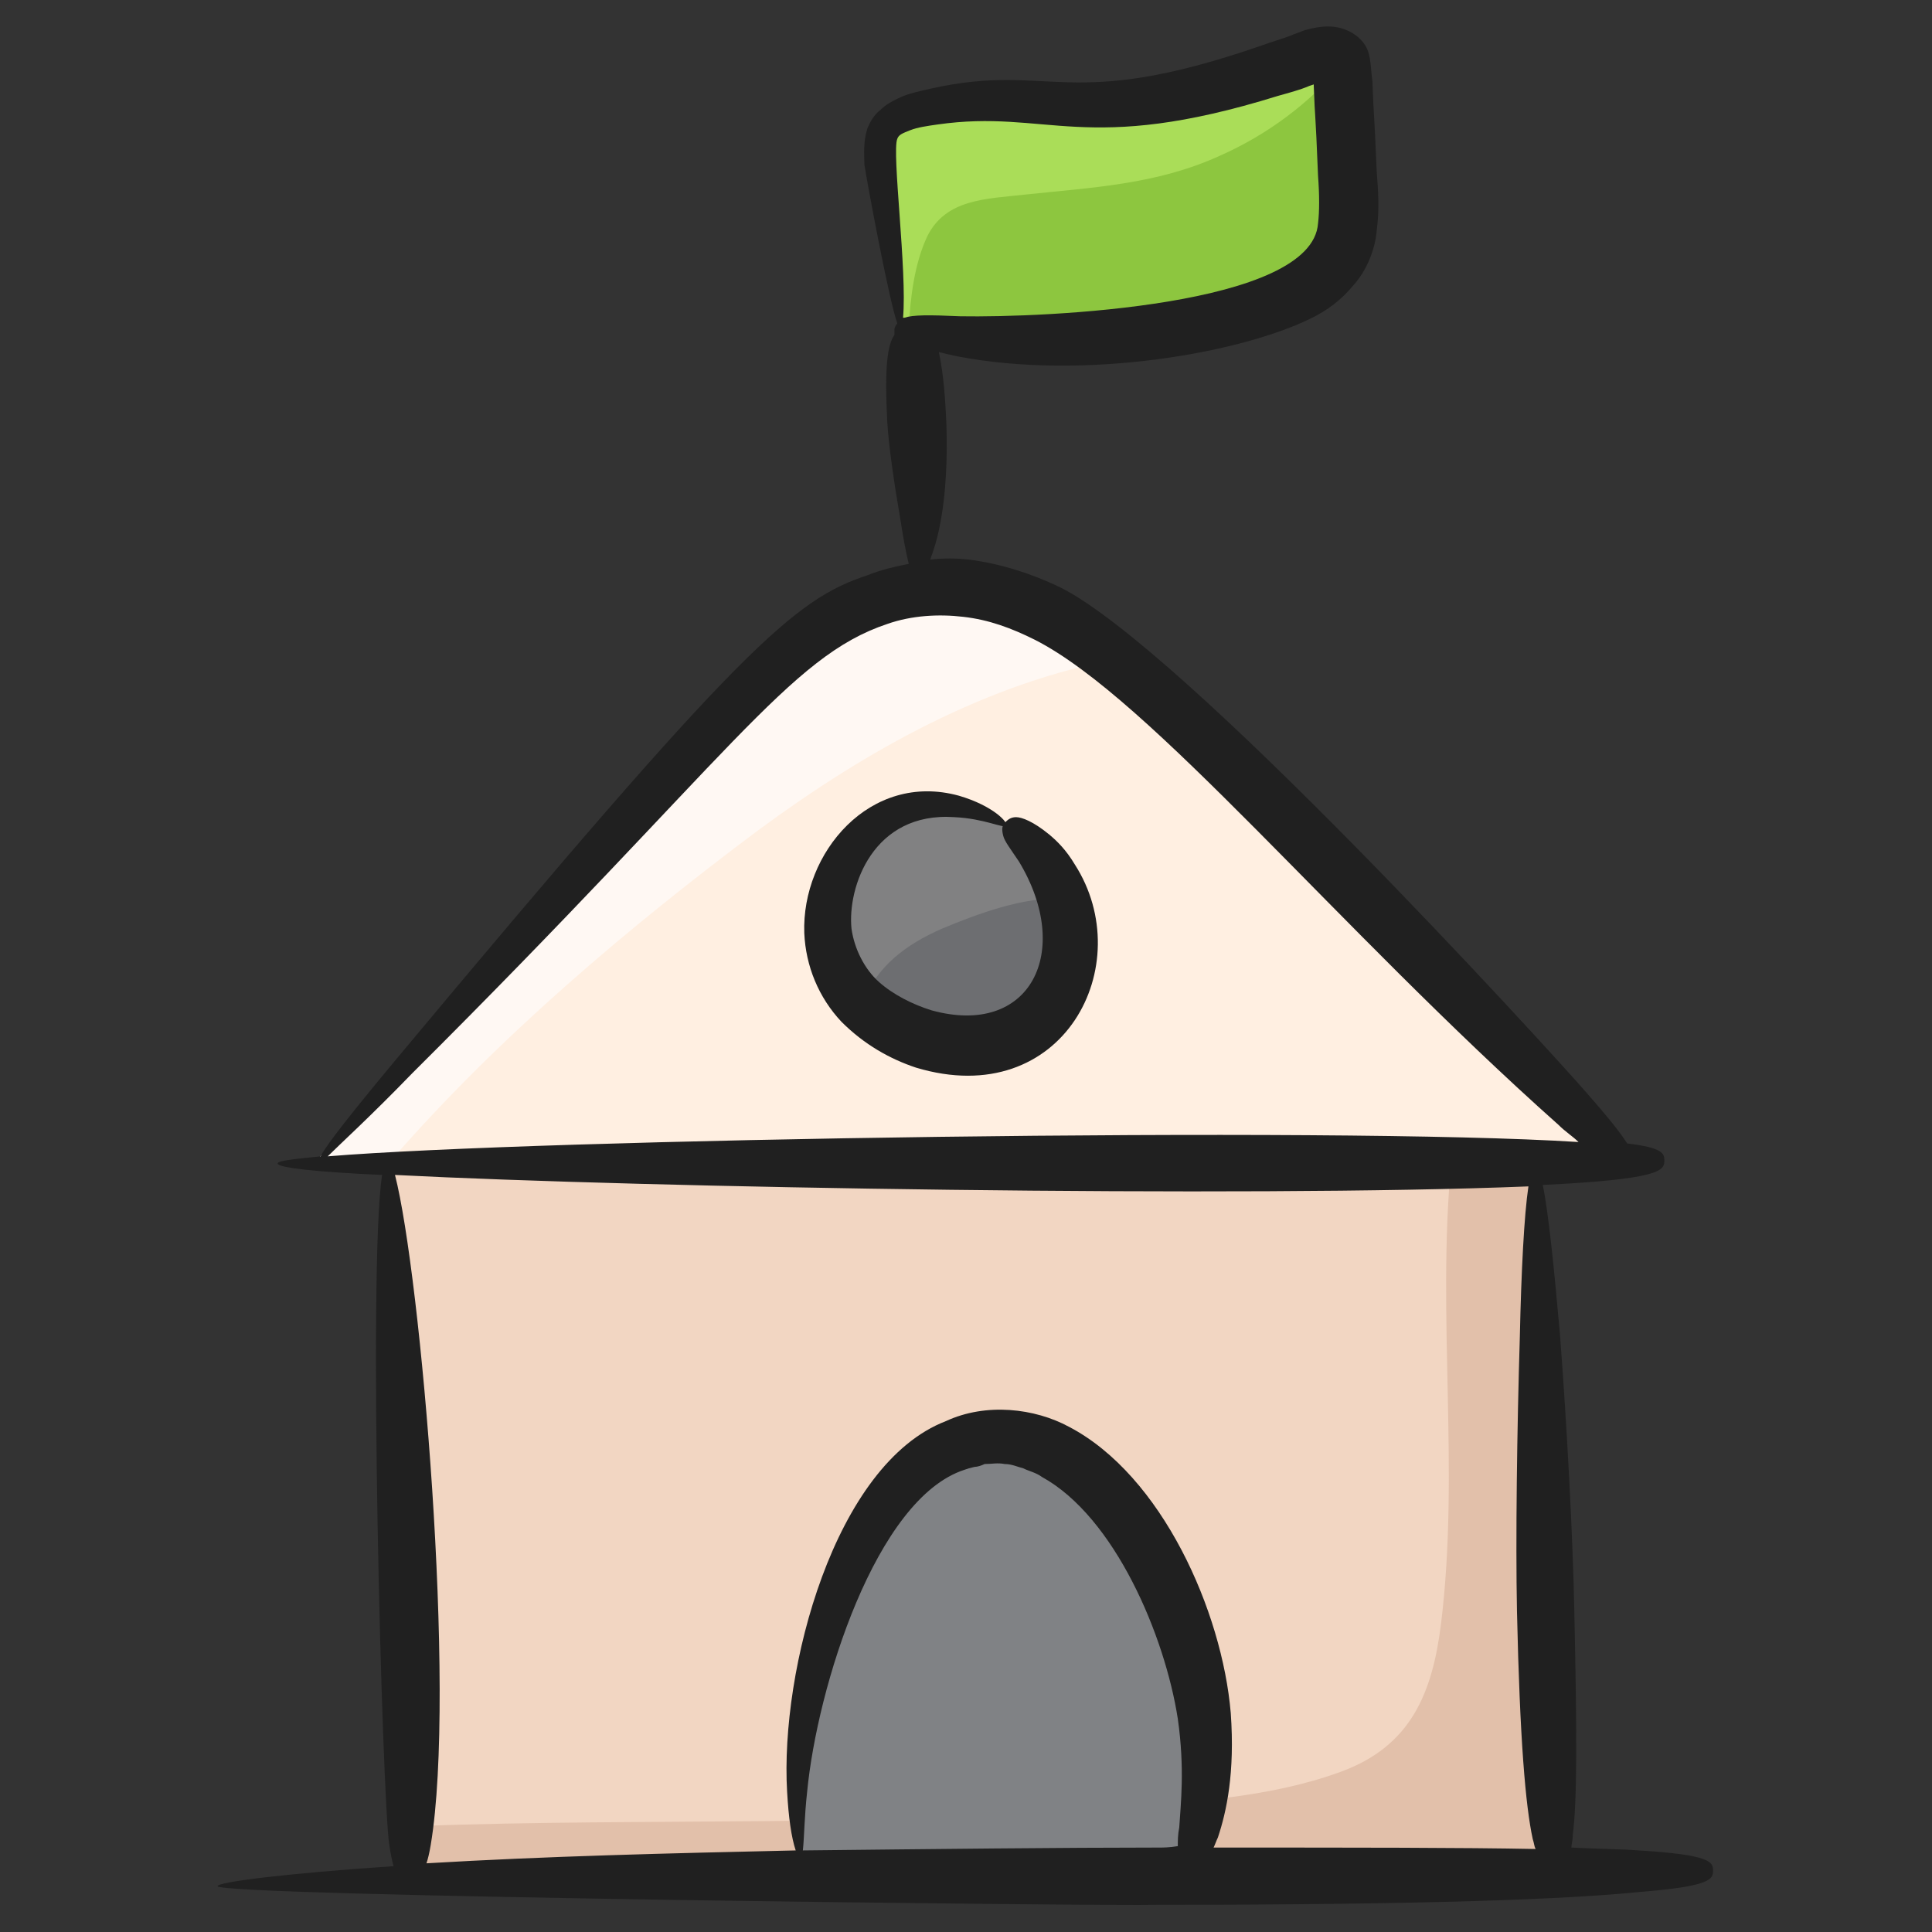
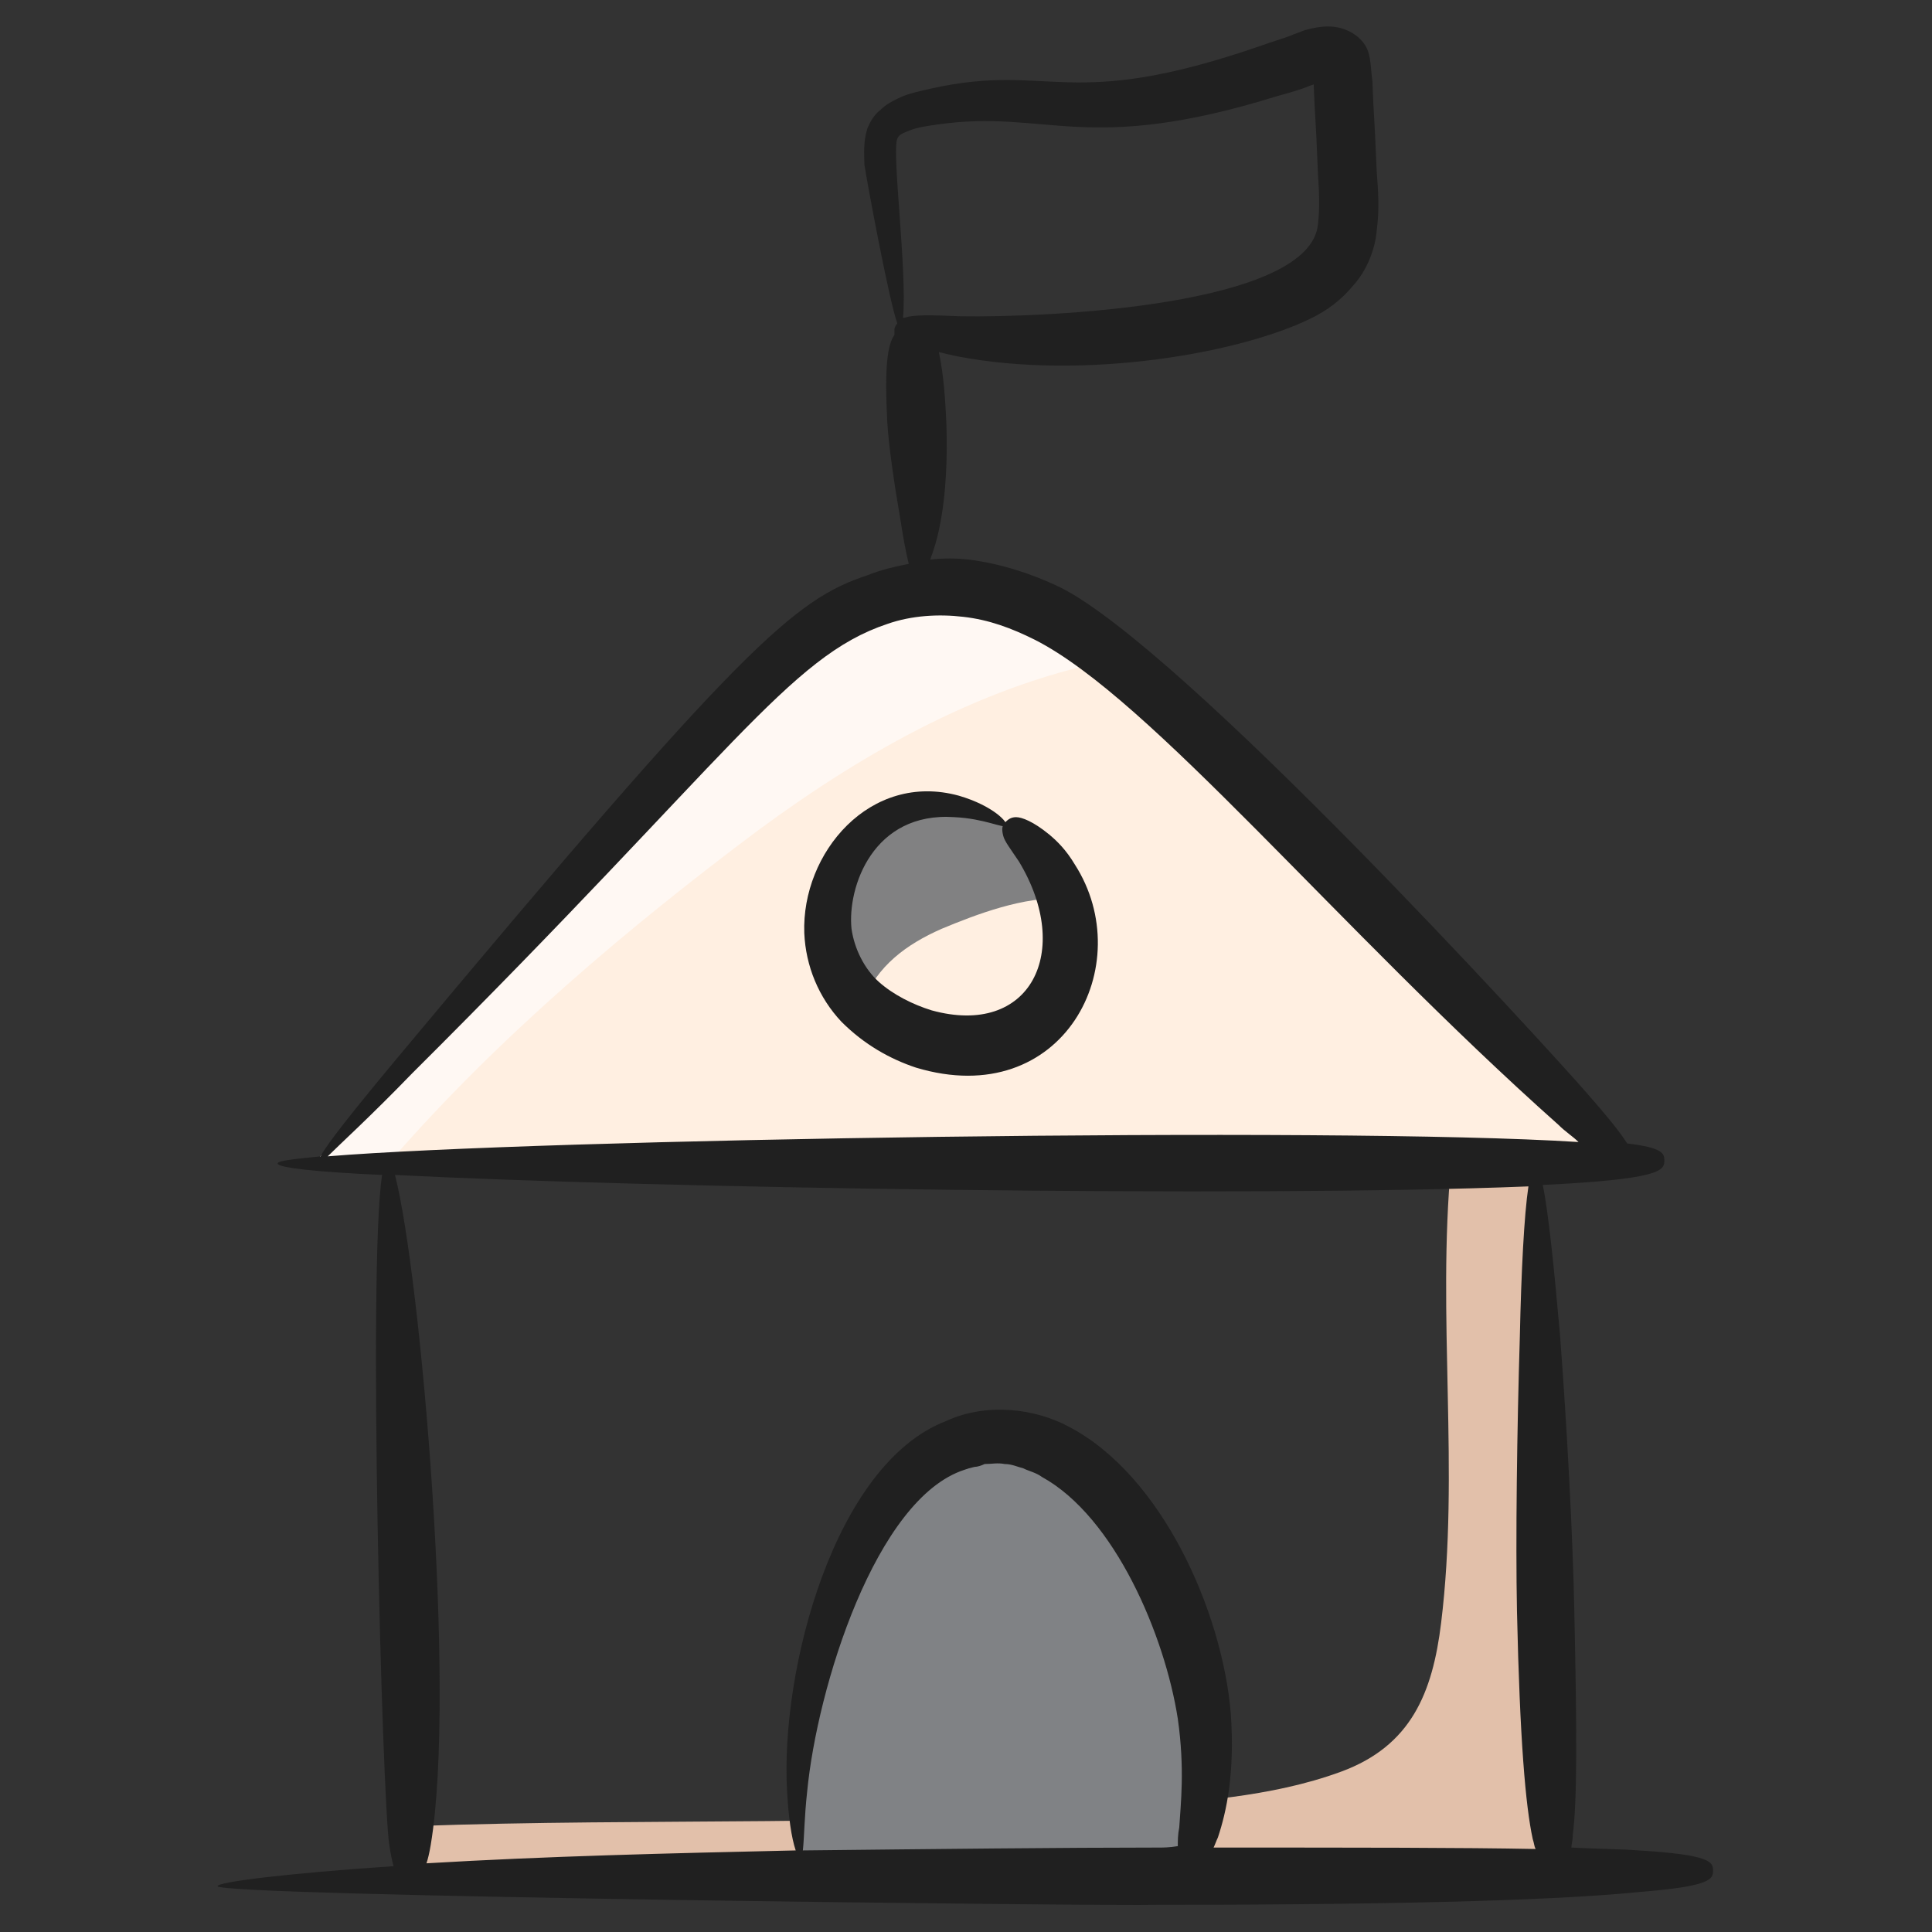
<svg xmlns="http://www.w3.org/2000/svg" version="1.1" id="Layer_1" x="0px" y="0px" viewBox="0 0 135 135" style="enable-background:new 0 0 135 135;" xml:space="preserve">
  <rect x="0" y="0" width="135" height="135" fill="#333333" stroke="none" />
  <style type="text/css">
	.st0{fill:#2A4BFF;}
	.st1{fill:#FBE000;}
	.st2{fill:#FFF036;}
	.st3{fill:#BE1E2D;}
	.st4{fill:#FF00D0;}
	.st5{fill:#D34254;}
	.st6{fill:#3A60FC;}
	.st7{fill:#FF48EE;}
	.st8{fill:#202020;}
	.st9{fill:#50D1F9;}
	.st10{fill:#FFFFFF;}
	.st11{fill:#91E5F9;}
	.st12{fill:#2ABFD8;}
	.st13{fill:#926AB7;}
	.st14{fill:#74509B;}
	.st15{fill:#AF8CD1;}
	.st16{fill:#2BB673;}
	.st17{fill:#1CA560;}
	.st18{fill:#E6E7E8;}
	.st19{fill:#EC008C;}
	.st20{fill:#FF45BD;}
	.st21{fill:#27AAE1;}
	.st22{fill:#4AC3ED;}
	.st23{fill:#6D6E71;}
	.st24{fill:#78FF78;}
	.st25{fill:#49EA49;}
	.st26{fill:#B8FFB8;}
	.st27{fill:#F86CFF;}
	.st28{fill:#F794FF;}
	.st29{fill:#E851F4;}
	.st30{fill:#FFF48F;}
	.st31{fill:#F2DD20;}
	.st32{fill:#808285;}
	.st33{fill:#717477;}
	.st34{fill:#58595B;}
	.st35{fill:#68696B;}
	.st36{fill:#E3F8FF;}
	.st37{fill:#BEE9F4;}
	.st38{fill:#E57683;}
	.st39{fill:#EF97A4;}
	.st40{fill:#D66575;}
	.st41{fill:#9B8579;}
	.st42{fill:#FDE4CB;}
	.st43{fill:none;}
	.st44{fill:#FFECDC;}
	.st45{fill:#F9DCC0;}
	.st46{fill:#F9ED32;}
	.st47{fill:#FFF27D;}
	.st48{fill:#EDD920;}
	.st49{fill:#EF4D4D;}
	.st50{fill:#FF5C5C;}
	.st51{fill:#EE2A7B;}
	.st52{fill:#DD126E;}
	.st53{fill:#FF3390;}
	.st54{fill:#9EE5E3;}
	.st55{fill:#B5F7F2;}
	.st56{fill:#F1F2F2;}
	.st57{fill:#00A79D;}
	.st58{fill:#209EC9;}
	.st59{fill:#C3EDFC;}
	.st60{fill:#41C4F2;}
	.st61{fill:#E1F9FF;}
	.st62{fill:#AEE6F4;}
	.st63{fill:#D1D3D4;}
	.st64{fill:#D9FFFE;}
	.st65{fill:#FDFFFF;}
	.st66{fill:#ED51A6;}
	.st67{fill:#C3FCF9;}
	.st68{fill:#EBFFFE;}
	.st69{fill:#C10A20;}
	.st70{fill:#ED1C24;}
	.st71{fill:#FC3544;}
	.st72{fill:#594A42;}
	.st73{fill:#9E1F63;}
	.st74{fill:#A82972;}
	.st75{fill:#931B60;}
	.st76{fill:#1C75BC;}
	.st77{fill:#106DA0;}
	.st78{fill:#FFF7A9;}
	.st79{fill:#A7A9AC;}
	.st80{fill:#FFF9CA;}
	.st81{fill:#F9ED95;}
	.st82{fill:#DA1C5C;}
	.st83{fill:#FFF383;}
	.st84{fill:#BCBCBC;}
	.st85{fill:#8B5E3C;}
	.st86{fill:#A5704C;}
	.st87{fill:#7F5030;}
	.st88{fill:#B7805C;}
	.st89{fill:#A58F84;}
	.st90{fill:#F7941E;}
	.st91{fill:#EFB16F;}
	.st92{fill:#0DCCBA;}
	.st93{fill:#069385;}
	.st94{fill:#C2B59B;}
	.st95{fill:#F44A97;}
	.st96{fill:#B741B7;}
	.st97{fill:#D30777;}
	.st98{fill:#F980BC;}
	.st99{fill:#FF97D0;}
	.st100{fill:#C60678;}
	.st101{fill:#D057D3;}
	.st102{fill:#AB2DB2;}
	.st103{fill:#E374E8;}
	.st104{fill:#FBB040;}
	.st105{fill:#09C9B6;}
	.st106{fill:#FFBE71;}
	.st107{fill:#04998B;}
	.st108{fill:#FFB266;}
	.st109{fill:#8DC63F;}
	.st110{fill:#3FC1EF;}
	.st111{fill:#A4D852;}
	.st112{fill:#FFC28A;}
	.st113{fill:#ED810C;}
	.st114{fill:#83D4ED;}
	.st115{fill:#39B54A;}
	.st116{fill:#92EAFF;}
	.st117{fill:#73CCE0;}
	.st118{fill:#44C150;}
	.st119{fill:#46C151;}
	.st120{fill:#8E776C;}
	.st121{fill:#92278F;}
	.st122{fill:#A542A5;}
	.st123{fill:#891F89;}
	.st124{fill:#BCBEC0;}
	.st125{fill:#00AEEF;}
	.st126{fill:#3ED2FF;}
	.st127{fill:#2C96DD;}
	.st128{fill:#97999B;}
	.st129{fill:#FFF200;}
	.st130{fill:#939598;}
	.st131{fill:#797D82;}
	.st132{fill:#FCF27C;}
	.st133{fill:#DEE0E0;}
	.st134{fill:#BBBFBF;}
	.st135{fill:#3CD387;}
	.st136{fill:#17A359;}
	.st137{fill:#F2F3F4;}
	.st138{fill:#42CC86;}
	.st139{fill:#19A55F;}
	.st140{fill:#FFF59C;}
	.st141{fill:#EDD814;}
	.st142{fill:#CC058F;}
	.st143{fill:#FC08A5;}
	.st144{fill:#D30589;}
	.st145{fill:#F8A3BC;}
	.st146{fill:#2AEDFF;}
	.st147{fill:#8DFAFF;}
	.st148{fill:#E06E94;}
	.st149{fill:#7F8082;}
	.st150{fill:#ADADAD;}
	.st151{fill:#D4D5D6;}
	.st152{fill:#EBECED;}
	.st153{fill:#B7642C;}
	.st154{fill:#CE7C45;}
	.st155{fill:#A35521;}
	.st156{fill:#FFEFE1;}
	.st157{fill:#F2D6C2;}
	.st158{fill:#818182;}
	.st159{fill:#FFF8F3;}
	.st160{fill:#E2C0AA;}
	.st161{fill:#AADD58;}
	.st162{fill:#3CE5D0;}
	.st163{fill:#F8FFFF;}
	.st164{fill:#2EDBC2;}
	.st165{fill:#D7DF23;}
	.st166{fill:#EFEF37;}
	.st167{fill:#D1D119;}
	.st168{fill:#4390C4;}
	.st169{fill:#56A9D8;}
	.st170{fill:#2B7FAD;}
	.st171{fill:#EFEFEF;}
	.st172{fill:#A97C50;}
	.st173{fill:#F4313F;}
	.st174{fill:#DD0717;}
	.st175{fill:#80B232;}
	.st176{fill:#9FD150;}
	.st177{fill:#726658;}
	.st178{fill:#F15A29;}
	.st179{fill:#FFF471;}
	.st180{fill:#0EC9B7;}
	.st181{fill:#E84D23;}
	.st182{fill:#029B8C;}
	.st183{fill:#E5D6BA;}
	.st184{fill:#EFDFC7;}
	.st185{fill:#EFE1CA;}
	.st186{fill:#DBCAAD;}
	.st187{fill:#0693C4;}
	.st188{fill:#DB790E;}
	.st189{fill:#F935B3;}
	.st190{fill:#FFA13B;}
	.st191{fill:#DD038F;}
	.st192{fill:#F4D5BE;}
	.st193{fill:#FFFCFA;}
	.st194{fill:#EDD2BE;}
	.st195{fill:#F714A6;}
	.st196{fill:#58D7F9;}
	.st197{fill:#FFF48A;}
	.st198{fill:#43C950;}
	.st199{fill:#69E3FF;}
	.st200{fill:#B53AB5;}
	.st201{fill:#FFF57B;}
	.st202{fill:#EFDD00;}
	.st203{fill:#E0C81E;}
	.st204{fill:#E6FAFF;}
	.st205{fill:#FF734D;}
	.st206{fill:#E84113;}
	.st207{fill:#E5E5E5;}
	.st208{fill:#A6E2C2;}
	.st209{fill:#20A864;}
	.st210{fill:#6CE5A8;}
	.st211{fill:#FFF6A6;}
	.st212{fill:#F9F941;}
	.st213{fill:#6FCCCF;}
	.st214{fill:#FF8888;}
	.st215{fill:#F94E4E;}
	.st216{fill:#EF89AB;}
	.st217{fill:#FFBDD3;}
	.st218{fill:#B0E9F7;}
	.st219{fill:#CCF8FF;}
	.st220{fill:#95D9E5;}
	.st221{fill:#F7DECB;}
	.st222{fill:#D14E64;}
	.st223{fill:#C94360;}
	.st224{fill:#553045;}
	.st225{fill:#E56782;}
	.st226{fill:#EDFF3F;}
	.st227{fill:#FBFFAE;}
	.st228{fill:#E9F22A;}
	.st229{fill:#F22CAB;}
	.st230{fill:#D8078D;}
	.st231{fill:#63F7E2;}
	.st232{fill:#29CEB6;}
	.st233{fill:#FFBC73;}
	.st234{fill:#EF9B2B;}
</style>
  <g>
    <g>
      <path class="st156" d="M114.2,81.9L27.4,81l-5.1-0.1c9.3-10.1,18.5-20.3,27.8-30.4c3.8-4.1,8-8.5,13.7-9.4    c5.3-0.8,10.1,1.6,14.4,4.9c2.2,1.7,4.3,3.7,6.1,5.6C94.3,61.7,104.3,71.8,114.2,81.9z" />
    </g>
    <g>
-       <path class="st157" d="M29,127.6c0.2-13.1-0.2-20.5-1.6-46.7l73.9,0.5l6,0c0.6,15.6,0.5,33.4,1.4,49.3l-79.8,0.7    C28.9,130,29,128.7,29,127.6z" />
-     </g>
-     <g>
-       <path class="st23" d="M74.8,65.2c0.1,3.1-1.6,6.4-4.5,7.4c-1.7,0.6-3.6,0.4-5.4-0.1c-1.7-0.5-3.4-1.3-4.7-2.5    c-0.9-0.8-1.6-1.7-2.1-2.9c-1.3-3.1,0-7.3,2.4-9.3c2.8-2.3,6.8-2.2,9.7-0.3c1.8,1.2,3.3,3.1,4.1,5.3    C74.6,63.5,74.8,64.4,74.8,65.2z" />
-     </g>
-     <g>
-       <path class="st109" d="M93.6,18c-1.1,2-3.5,3-5.8,3.7c-7.8,2.4-16.3,2.9-24.4,1.3c-0.3,0-0.5-0.1-0.8-0.1l0.5,0l-1.5-11.1    c-0.1-1-0.2-2.2,0.5-3c0.5-0.5,1.2-0.8,1.9-1c5.3-1.4,10.9,0,16.3-0.6c3.9-0.5,7.7-2,11.5-3.1c0.7-0.2,1.5-0.3,1.9,0.2    c0.1,0.1,0.1,0.2,0.1,0.3c0.1,0.2,0.1,0.4,0.1,0.5c0.2,2.6,0.3,5.2,0.5,7.8C94.4,14.5,94.5,16.4,93.6,18z" />
-     </g>
+       </g>
+     <g>
+       </g>
+     <g>
+       </g>
    <g>
      <path class="st158" d="M74.4,62.8c-2.8-0.2-6.2,1.1-8.6,2.1c-2.5,1.1-4.5,2.6-5.5,5.1c-0.9-0.8-1.6-1.7-2.1-2.9    c-1.3-3.1,0-7.3,2.4-9.3c2.8-2.3,6.8-2.2,9.7-0.3C72.1,58.7,73.6,60.6,74.4,62.8z" />
    </g>
    <g>
      <path class="st159" d="M78.3,46c-9.3,1.7-17.7,6.4-25.3,12C43.9,64.8,34.8,72.5,27.4,81l-5.1-0.1c9.3-10.1,18.5-20.3,27.8-30.4    c3.8-4.1,8-8.5,13.7-9.4C69.2,40.4,74,42.7,78.3,46z" />
    </g>
    <g>
      <path class="st160" d="M108.7,130.6l-79.8,0.7c0-1.3,0.1-2.5,0.1-3.7c16.4-0.6,32.8,0.1,49.2-1.3c5.1-0.4,10.6-0.7,15.5-2.5    c4.9-1.8,6.4-5.5,7-10.4c1.3-10.6-0.3-21.4,0.7-32.1l6,0C107.9,97,107.8,114.7,108.7,130.6z" />
    </g>
    <g>
      <path class="st32" d="M55.8,130.4c-0.9-7.9,0.7-16,4.5-23.1c5-9.2,13.3-9,18.9-0.4c4.7,7.3,6.6,16.3,3.4,24.7" />
    </g>
    <g>
-       <path class="st161" d="M93.8,4.5c-2.3,2.7-5.2,4.9-8.6,6.4c-4.4,2-8.9,2.2-13.6,2.7c-2.7,0.3-5.5,0.3-6.8,2.9    c-0.9,1.9-1.2,4.3-1.3,6.5c-0.3,0-0.5-0.1-0.8-0.1l0.5,0l-1.5-11.1c-0.1-1-0.2-2.2,0.5-3c0.5-0.5,1.2-0.8,1.9-1    c5.3-1.4,10.9,0,16.3-0.6c3.9-0.5,7.7-2,11.5-3.1c0.7-0.2,1.5-0.3,1.9,0.2C93.7,4.3,93.7,4.4,93.8,4.5z" />
-     </g>
+       </g>
    <path class="st8" d="M80.9,133.1c19,0,28.8-0.4,33.7-0.9c5-0.4,5.1-0.9,5.1-1.5c0-0.6-0.2-1.1-5.2-1.4c-1.2-0.1-2.8-0.1-4.7-0.2   c0-0.2,0.1-0.5,0.1-0.9c0.3-2.3,0.3-6.9,0.1-15.9c-0.1-4.9-0.5-12.6-1-19.1c-0.4-4.5-0.8-8.5-1.2-10.4c8.2-0.4,8.5-1,8.5-1.7   c0-0.5-0.1-0.9-2.6-1.2c-0.5-0.8-1.4-1.9-2.8-3.5C108.2,73.3,82.6,45.2,74,41c-1.9-0.9-4-1.6-6.3-1.9c-0.9-0.1-1.8-0.1-2.7,0   c0.3-0.8,0.6-1.8,0.8-3.1c0.4-2.4,0.4-5.2,0.3-7c-0.1-2.1-0.3-3.5-0.5-4.4c0.4,0.1,0.8,0.2,1.3,0.3c8.8,1.7,19.8-0.2,24.8-2.7   c1-0.5,2-1.2,2.9-2.3c0.9-1,1.5-2.5,1.6-3.8c0.2-1.5,0.1-2.8,0-4.1C96,7.2,96,8.5,95.9,5.7c-0.1-0.7-0.1-1.5-0.3-2.1   c-0.2-0.6-0.7-1.1-1.3-1.4c-1-0.5-2-0.4-3.1-0.1l-0.8,0.3c-0.7,0.3-1.5,0.5-2.3,0.8C74.5,7.9,73.5,4.3,65,6.2   c-0.8,0.2-1.5,0.3-2.3,0.7c-0.4,0.2-0.8,0.4-1.2,0.8c-0.4,0.3-0.7,0.8-0.9,1.3c-0.3,1-0.2,1.8-0.2,2.5c0.2,1.3,1.7,9.4,2.3,11.1   c-0.1,0.1-0.2,0.3-0.2,0.4c0,0.1,0,0.2,0,0.4c-0.5,0.7-0.7,2.3-0.5,6.1c0.1,1.7,0.5,4.4,0.9,6.7c0.2,1.3,0.4,2.4,0.6,3.2   c-1,0.2-1.9,0.4-2.9,0.8C55.5,41.9,51.9,45,27.7,74c-3,3.6-4.9,6-5.3,6.8c-1.9,0.2-3,0.3-3,0.5c0,0.3,2.8,0.6,7.3,0.8   c-1,6.4,0,43.5,0.5,46.8c0.1,0.7,0.2,1.1,0.3,1.5c-7.4,0.5-12.3,1.1-12.3,1.4C15.3,132.5,77.1,133.2,80.9,133.1z M62.7,9.7   c0.1-0.3,0.4-0.4,0.9-0.6c0.5-0.2,1.2-0.3,1.9-0.4c7.7-1.1,10.3,2.2,23.8-2C90,6.5,90.8,6.3,91.5,6l0.3-0.1c0.1,0,0,0,0,0h0   c0,0,0,0,0,0c0,0,0,0.1,0,0.1c0.1,2.7,0.1,1.3,0.3,6.3c0.1,1.3,0.1,2.5,0,3.3c-0.4,5.8-19.1,6.6-25,6.5c-2.2-0.1-3.3-0.1-3.9,0.1   c-0.1,0-0.1,0-0.1,0C63.4,19,62.3,10.6,62.7,9.7z M80.9,129.1c-6.6,0-15.6,0.1-24.8,0.2c0.1-0.9,0.1-2.3,0.3-4.1   c0.7-7.3,4.8-20.5,11-22.5l0.3-0.1l0.4-0.1c0.2,0,0.5-0.1,0.7-0.2c0.5,0,0.9-0.1,1.4,0c0.5,0,0.9,0.2,1.3,0.3   c0.4,0.2,0.9,0.3,1.3,0.6c5.1,2.8,8.6,11.1,9.5,16.9c0.5,3.5,0.2,6,0.1,7.6c-0.1,0.5-0.1,0.9-0.1,1.3   C81.7,129.1,81.3,129.1,80.9,129.1z M28.8,75C51.1,52.8,55.1,45.9,62,43.6c1.7-0.6,3.6-0.7,5.3-0.5c1.8,0.2,3.4,0.8,5,1.6   c8.1,4.1,21.2,20.2,36.6,33.9c0.5,0.5,1,0.8,1.4,1.2c-17.2-1.1-72.9-0.2-87.4,1C23.7,80,25.9,78,28.8,75z M29.8,130.2   c0.1-0.3,0.2-0.7,0.3-1.3c1.8-10.8-0.7-39.8-2.5-46.8c17.5,0.9,59.5,1.6,79.2,0.8c-0.3,2-0.5,5.9-0.6,10.5   c-0.2,6.5-0.3,14.2-0.2,19.2c0.2,9,0.6,13.6,1.1,15.9c0.1,0.3,0.1,0.5,0.2,0.7c-5.1-0.1-12.3-0.1-22.5-0.1c0.1-0.2,0.2-0.5,0.3-0.7   c0.6-1.8,1.2-4.5,0.9-8.7c-0.6-7.1-4.8-16.6-11.3-20c-2.4-1.3-5.8-1.7-8.6-0.4c-7.8,3-11.6,17.4-11.1,25.9c0.1,1.8,0.3,3.2,0.6,4.1   C46.7,129.5,38.2,129.7,29.8,130.2z" />
    <path class="st8" d="M75.1,60.4c-0.6-1-1.2-1.6-1.8-2.1c-1.1-0.9-1.9-1.2-2.3-1.2c-0.4,0-0.6,0.2-0.8,0.4S70,58,70.1,58.4   c0.1,0.4,0.5,0.9,1.1,1.8c3.8,6.3,0.8,12.3-6.1,10.4c-1.3-0.4-2.7-1.1-3.7-2c-1-0.9-1.7-2.3-1.9-3.7c-0.3-2.9,1.5-8.2,7.2-7.8   c2.1,0.1,3.4,0.8,3.6,0.6c0.2-0.2-0.9-1.4-3.3-2.1c-6.2-1.7-11,4-10.8,9.6c0.1,2.3,1,4.5,2.6,6.2c1.6,1.6,3.4,2.6,5.2,3.2   C74.3,77.7,79.6,67.4,75.1,60.4z" />
  </g>
</svg>